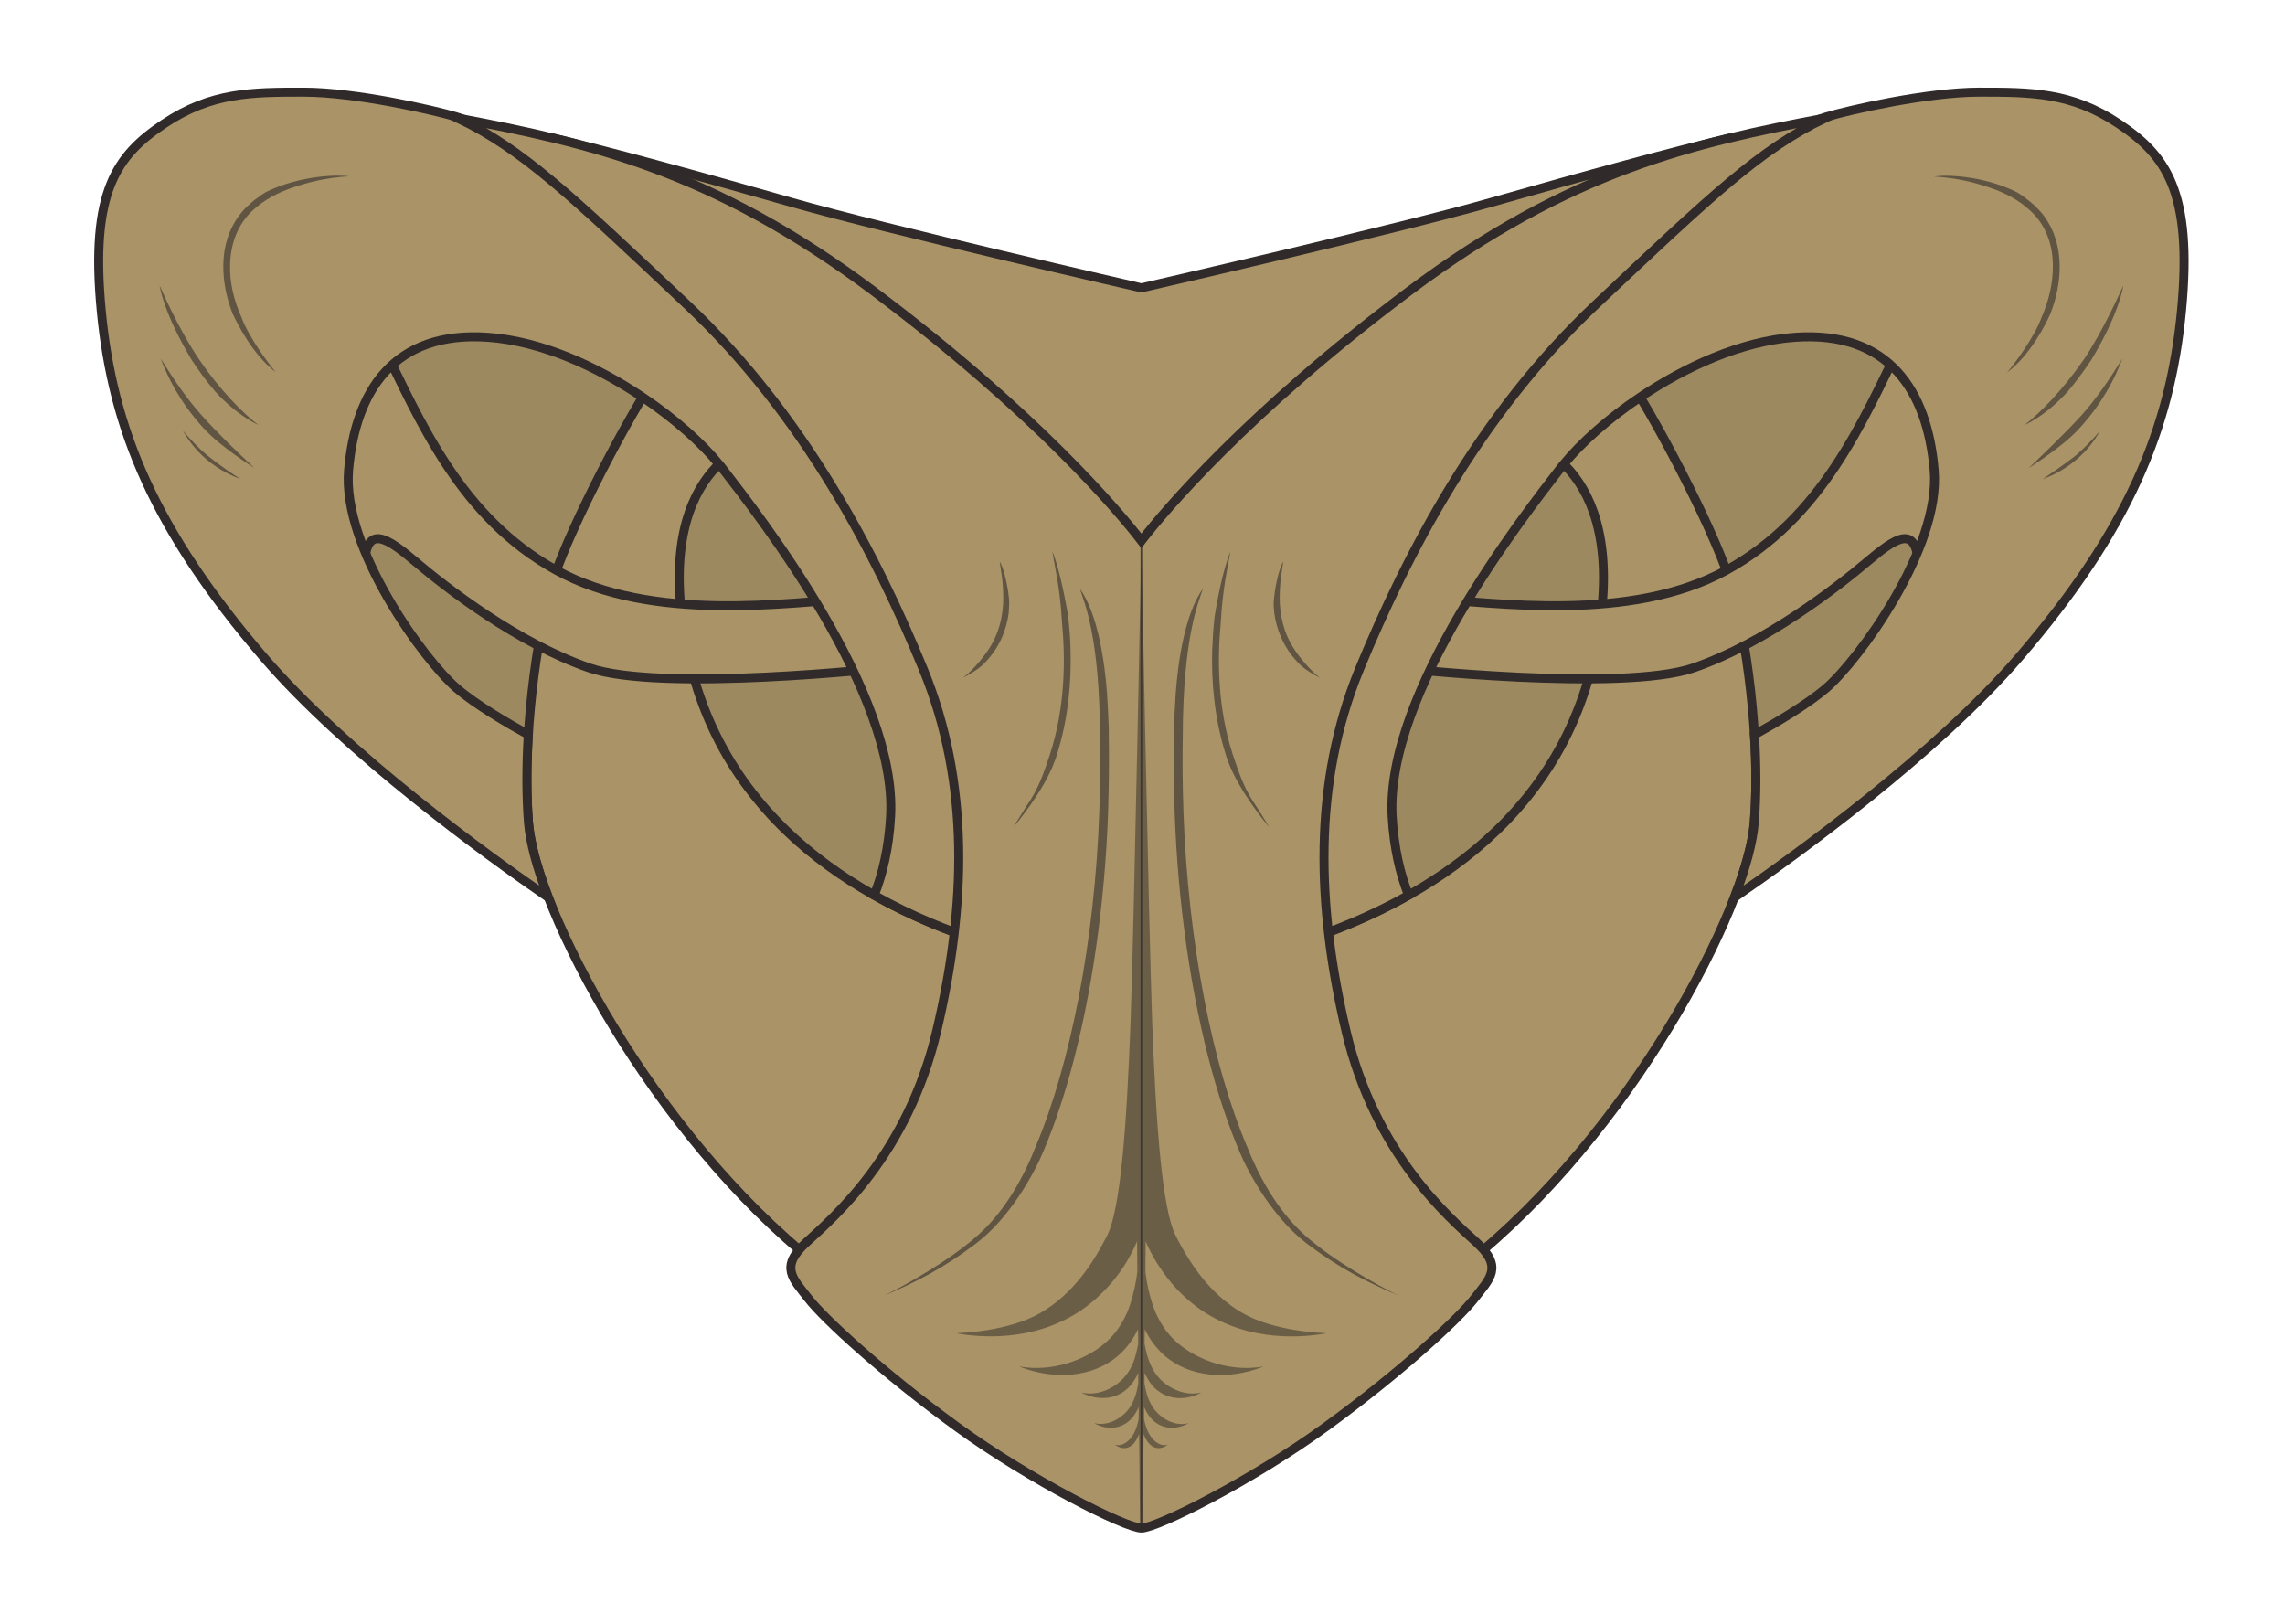
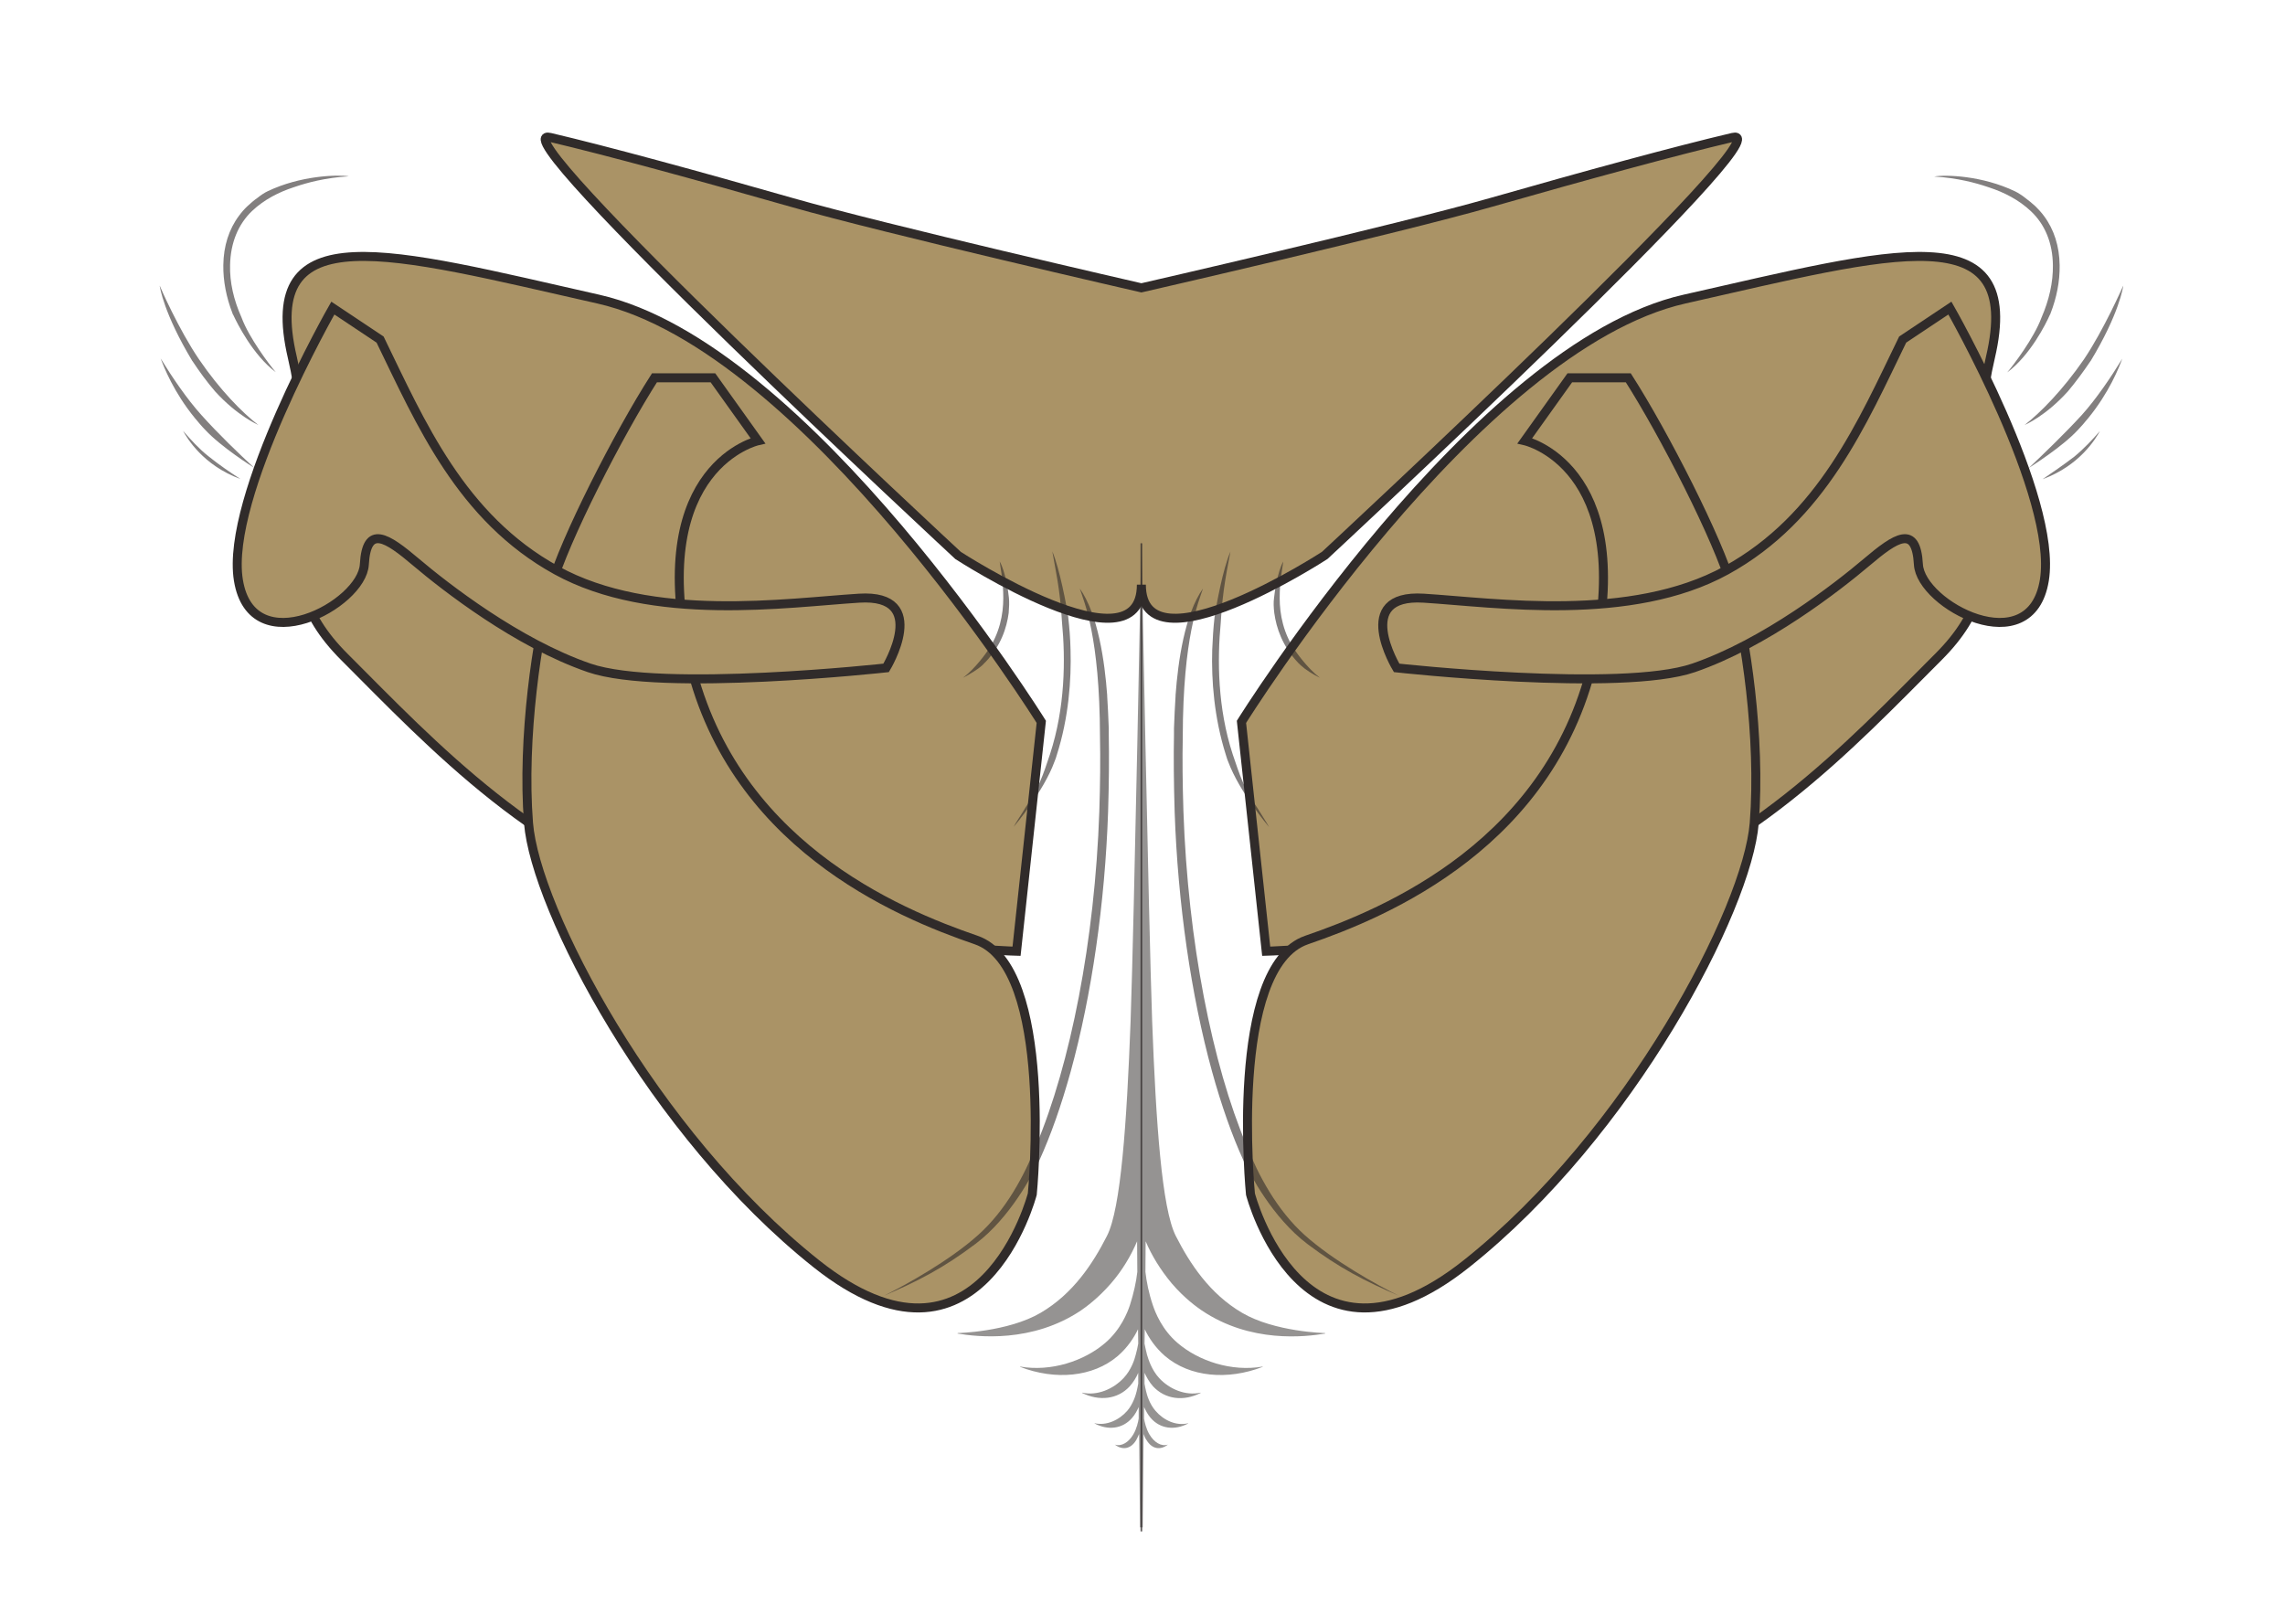
<svg xmlns="http://www.w3.org/2000/svg" version="1.1" id="Layer_2" x="0px" y="0px" viewBox="0 0 1016 722" style="enable-background:new 0 0 1016 722;" xml:space="preserve">
  <style type="text/css">
	.st0{fill:#AA9366;stroke:#302B2A;stroke-width:4;stroke-miterlimit:10;}
	.st1{opacity:0.1;fill:#302B2A;stroke:#AA9366;stroke-width:4;stroke-miterlimit:10;}
	.st2{opacity:0.6;fill:#302B2A;}
	.st3{opacity:0.51;fill:#302B2A;}
	.st4{opacity:0.76;fill:none;stroke:#302B2A;stroke-width:0.75;stroke-miterlimit:10;}
</style>
  <g>
    <path class="st0" d="M589,247c0,0-81.5,53-81.5,13c0,40-81.5-13-81.5-13S219,55,244.6,61.1C270.1,67.1,310,78,352,90   s155.5,38,155.5,38S621,102,663,90s81.9-22.9,107.4-28.9C796,55,589,247,589,247z" />
    <path class="st0" d="M452,423c0,0-72-2-142-21s-118-71-157-110s-8-69-23-133s43-47,136-26s197,188,197,188L452,423z M563,423   c0,0,72-2,142-21s118-71,157-110s8-69,23-133s-43-47-136-26S552,321,552,321L563,423z" />
-     <path class="st1" d="M452,423c0,0-72-2-142-21s-118-71-157-110s-8-69-23-133s43-47,136-26s197,188,197,188L452,423z M563,423   c0,0,72-2,142-21s118-71,157-110s8-69,23-133s-43-47-136-26S552,321,552,321L563,423z" />
    <path class="st0" d="M317,168l20,28c0,0-49,11-31,95s93,115,128,127s25,113,25,113s-23,89-96,31S238,404,235,366s4-84,10-105   s30-68,46-93H317z M698,168l-20,28c0,0,49,11,31,95s-93,115-128,127s-25,113-25,113s23,89,96,31s125-158,128-196s-4-84-10-105   s-30-68-46-93H698z" />
    <path class="st0" d="M169,151c18,37,35.9,79.2,78.4,102.6S350,268,382,266s12,31,12,31s-100,11-132,0s-64-36-77-47s-22-17-23,1   s-50,44-56,7s42-121,42-121L169,151z M846,151c-18,37-35.9,79.2-78.4,102.6C725,277,665,268,633,266s-12,31-12,31s100,11,132,0   s64-36,77-47s22-17,23,1s50,44,56,7s-42-121-42-121L846,151z" />
-     <path class="st0" d="M445.3,426.5c-3.1-4-6.8-7-11.3-8.5c-11.8-4-28.1-10.2-45.3-19.9c3.7-9.3,6.5-20.9,7.3-35.1   c3-55-58-133-75-155c-0.4-0.5-0.8-1.1-1.3-1.6c-7.5-9.2-19.5-20.1-34-29.8c-20.1-13.5-44.9-24.9-68.7-26.6c-42-3-59,24-62,59   s34,85,48,97c8.6,7.4,22.5,15.5,31.9,20.7c-0.8,13.2-0.9,26.7,0.1,39.3c0.7,8.4,3.7,19.8,8.8,33.1C216.7,380.4,153.9,335,117,292   c-48-56-67-101-72-154s7-69,28-83s39-14,62-14s58,8,68,11s54,23,54,23l172,136C429,211,445.3,349.8,445.3,426.5z M569.7,426.5   c3.1-4,6.8-7,11.3-8.5c11.8-4,28.1-10.2,45.3-19.9c-3.7-9.3-6.5-20.9-7.3-35.1c-3-55,58-133,75-155c0.4-0.5,0.8-1.1,1.3-1.6   c7.5-9.2,19.5-20.1,34-29.8c20.1-13.5,44.9-24.9,68.7-26.6c42-3,59,24,62,59s-34,85-48,97c-8.6,7.4-22.5,15.5-31.9,20.7   c0.8,13.2,0.9,26.7-0.1,39.3c-0.7,8.4-3.7,19.8-8.8,33.1c27.1-18.7,90-64.1,126.8-107.1c48-56,67-101,72-154s-7-69-28-83   s-39-14-62-14s-58,8-68,11s-54,23-54,23L586,211C586,211,569.7,349.8,569.7,426.5z" />
-     <path class="st0" d="M811.5,52.5c-29,14-50,34-102,83s-84,111-105,162s-19,106-6,161s46,83,58,94s6,16-1,25s-33,33-66,57   s-75,45-82,45s-49-21-82-45s-59-48-66-57s-13-14-1-25s45-39,58-94s15-110-6-161s-53-113-105-162s-73-69-102-83c58,11,113,23,185,77   s109,98,119,111c10-13,47-57,119-111S753.5,63.5,811.5,52.5z" />
    <path class="st2" d="M476,288.9c-0.1-5-0.5-9.8-1-14.2c0,0,0-0.1,0-0.1c-0.7-5.1-3.9-21.9-7.1-29.4c1.2,7.3,3.5,16.6,4.3,31.5   c1.6,16.6,1.4,38-5.3,58.6c0,0.1-0.1,0.2-0.1,0.3c0,0,0,0,0,0c-2.9,8.7-5.1,15.4-10.7,23.3c-1.7,3-4.4,6.8-5.4,8.8   c0.4-0.5,13.3-15.6,18.2-29.1c0.2-0.4,0.3-0.9,0.5-1.3c0.2-0.5,0.3-1,0.5-1.6C475.2,319.1,476.4,302.3,476,288.9z M448.6,265.8   c-0.2-2.4-1.6-11.9-4.1-16.1c0.5,3.8,1.6,8.5,1.6,16.3c0,7.1-1.6,15.8-7.1,23.6c0,0-5,7.4-10.8,11.8c3.2-1.7,6.4-3.6,8.6-5.6   c0.2-0.2,0.4-0.4,0.6-0.6c0.2-0.2,0.4-0.5,0.7-0.7c6.9-7.2,9.5-15.2,10.4-21.9C448.7,270.1,448.8,267.8,448.6,265.8z M493,326.6   C493,326.6,493,326.5,493,326.6c0-0.4,0-0.7,0-1c0-0.1,0-0.3,0-0.4c0-0.4,0-0.8,0-1.3c-0.2-5.2-0.4-9.9-0.7-14.3c0-0.1,0-0.3,0-0.4   c-1.1-15.1-4.1-36.1-12.2-47.5c1.9,5.8,8.9,21.4,9,65.9v0.2c0.2,9.6,0.1,20.5-0.3,33.1c-2,57.6-12.9,112.4-28.1,148.5   c-5.1,13.1-13.4,28.8-25.9,39.9c-12.5,11.2-32,22.1-41.8,26.9c15-6.4,26.5-12.3,40.8-23.1c15.4-11.6,25.4-30.9,28.3-37c0,0,0,0,0,0   c5.1-11.2,9.8-24.5,14-39.7c9.3-33.8,15.2-74.7,16.6-115.3C493.1,348,493.2,336.5,493,326.6z M119.1,85C119.1,85,119.1,85,119.1,85   c-1.6,0.9-3.1,1.8-4.5,2.9c-1.6,1.1-3.1,2.4-4.6,3.8c-1.4,1.3-2.6,2.7-3.7,4.2c-4.5,6-6.9,13.5-7,22c-0.1,7,1.3,14.3,4.1,21.5v0   c0,0.1,0.1,0.2,0.1,0.3c0,0.1,0.1,0.2,0.2,0.3c1.8,3.9,8.8,17.9,18.9,25.5c-2.8-3.3-11.9-15.3-15.2-24.3   c-3.5-7.8-5.3-15.7-5.1-23.3c0.2-9.9,3.6-18.2,9.8-24.1c5.4-5.1,12-8.4,18.4-10.5c0.3-0.1,0.6-0.2,0.9-0.3c5-1.7,13.3-4,23.7-4.6   C149.8,77.6,133.6,78.1,119.1,85z M119.1,85C119.1,85,119.1,85,119.1,85c-1.5,0.7-3,1.7-4.5,2.9c-2.7,2.1-5.5,4.9-8.3,8   c-4.5,6-6.9,13.5-7,22c-0.1,7,1.3,14.3,4.1,21.5v0c0,0.1,0.1,0.2,0.1,0.3c0,0.1,0.1,0.2,0.2,0.3c1.8,3.9,8.8,17.9,18.9,25.5   c-2.8-3.3-11.9-15.3-15.2-24.3c-3.5-7.8-5.3-15.7-5.1-23.3c0.2-9.9,3.6-18.2,9.8-24.1c5.4-5.1,12-8.4,18.4-10.5   c0.3-0.1,0.6-0.2,0.9-0.3c5-1.7,13.3-4,23.7-4.6C149.8,77.6,133.6,78.1,119.1,85z M88.5,159.8c-9-13.2-17.2-32-17.5-32.8   c0.1,0.7,1.8,12.4,14.5,33.5c0,0,0,0.1,0.1,0.1c3.1,4.7,6.4,9.2,10,13.4c10,11,19,14.8,19.3,15C107.8,183.6,97.7,173.3,88.5,159.8z    M89.5,184.5c-6.5-7.2-13.1-17-18-25l-0.1-0.2c1.5,4,5.8,15.1,15.4,26.8c0,0,0,0.1,0.1,0.1c0.8,0.9,1.5,1.8,2.1,2.5   c0.7,0.8,1.3,1.5,2.1,2.3c0,0,0,0,0,0c7.1,7.7,20.9,16.4,21.9,17C106.1,201.6,97.3,193.2,89.5,184.5z M92.7,202.9   c-4-3.1-8.1-7.6-11.2-11.2l-0.1-0.1c1.7,3.1,8.8,15.3,25.5,21.4C102.7,210.3,97.4,206.7,92.7,202.9z M545.1,335.8   c0.2,0.5,0.3,1.1,0.5,1.6c0.2,0.5,0.3,0.9,0.5,1.3c5,13.5,17.8,28.6,18.2,29.1c-1-1.9-3.6-5.8-5.4-8.8c-5.6-7.9-7.8-14.7-10.7-23.3   c0,0,0,0,0,0c0-0.1-0.1-0.2-0.1-0.3c-6.7-20.5-6.9-42-5.3-58.6c0.8-14.9,3-24.2,4.3-31.5c-3.3,7.4-6.4,24.3-7.1,29.4   c0,0,0,0.1,0,0.1c-0.5,4.4-0.8,9.2-1,14.2C538.6,302.3,539.8,319.1,545.1,335.8z M566.6,272.6c0.9,6.6,3.6,14.7,10.4,21.9   c0.2,0.2,0.4,0.5,0.7,0.7c0.2,0.2,0.4,0.4,0.6,0.6c2.2,2,5.3,4,8.6,5.6c-5.8-4.4-10.8-11.8-10.8-11.8c-5.5-7.8-7.1-16.5-7.1-23.6   c0-7.8,1.1-12.5,1.6-16.3c-2.5,4.3-3.9,13.7-4.1,16.1C566.2,267.8,566.3,270.1,566.6,272.6z M522.3,361.1   c1.4,40.6,7.3,81.5,16.6,115.3c4.2,15.2,8.9,28.5,14,39.7c0,0,0,0,0,0c2.9,6.1,12.9,25.3,28.3,37c14.3,10.8,25.9,16.7,40.8,23.1   c-9.8-4.8-29.3-15.7-41.8-26.9c-12.5-11.2-20.8-26.9-25.9-39.9c-15.3-36.1-26.1-90.8-28.1-148.5c-0.4-12.5-0.5-23.5-0.3-33.1v-0.2   c0.1-44.5,7.1-60.1,9-65.9c-8.1,11.4-11.1,32.3-12.2,47.5c0,0.1,0,0.3,0,0.4c-0.3,4.4-0.5,9.1-0.7,14.3c0,0.5,0,0.9,0,1.3   c0,0.1,0,0.3,0,0.4c0,0.3,0,0.6,0,0.9c0,0,0,0.1,0,0.1C521.8,336.5,521.9,348,522.3,361.1z M860,78.5c10.4,0.6,18.7,2.9,23.7,4.6   c0.3,0.1,0.6,0.2,0.9,0.3c6.4,2.1,13,5.4,18.4,10.5c6.3,5.9,9.7,14.2,9.8,24.1c0.1,7.6-1.7,15.5-5.1,23.3c-3.3,9-12.4,21-15.2,24.3   c10.2-7.6,17.2-21.6,18.9-25.5c0.1-0.1,0.1-0.3,0.2-0.3c0-0.1,0.1-0.2,0.1-0.3v0c2.8-7.2,4.2-14.4,4.1-21.5c-0.1-8.5-2.5-16-7-22   c-1.1-1.5-2.4-2.9-3.7-4.2c-1.5-1.4-3-2.6-4.6-3.8c-1.5-1.1-3-2-4.5-2.9c0,0,0,0,0,0C881.4,78.1,865.3,77.6,860,78.5z M860,78.5   c10.4,0.6,18.7,2.9,23.7,4.6c0.3,0.1,0.6,0.2,0.9,0.3c6.4,2.1,13,5.4,18.4,10.5c6.3,5.9,9.7,14.2,9.8,24.1   c0.1,7.6-1.7,15.5-5.1,23.3c-3.3,9-12.4,21-15.2,24.3c10.2-7.6,17.2-21.6,18.9-25.5c0.1-0.1,0.1-0.3,0.2-0.3c0-0.1,0.1-0.2,0.1-0.3   v0c2.8-7.2,4.2-14.4,4.1-21.5c-0.1-8.5-2.5-16-7-22c-2.8-3.1-5.6-5.9-8.3-8c-1.5-1.2-3.1-2.2-4.5-2.9c0,0,0,0,0,0   C881.4,78.1,865.3,77.6,860,78.5z M900.2,189c0.4-0.2,9.4-4,19.3-15c3.6-4.3,6.9-8.8,10-13.4c0,0,0-0.1,0.1-0.1   c12.7-21,14.4-32.8,14.5-33.5c-0.4,0.8-8.6,19.6-17.5,32.8C917.3,173.3,907.2,183.6,900.2,189z M902.1,208.1   c1-0.7,14.8-9.3,21.9-17c0,0,0,0,0,0c0.7-0.8,1.4-1.5,2.1-2.3c0.6-0.8,1.4-1.6,2.1-2.5c0,0,0-0.1,0.1-0.1   c9.6-11.7,13.9-22.8,15.4-26.8l-0.1,0.2c-4.9,8-11.5,17.8-18,25C917.7,193.2,908.9,201.6,902.1,208.1z M908.2,213.1   c16.7-6.1,23.8-18.3,25.5-21.4l-0.1,0.1c-3.1,3.6-7.3,8-11.2,11.2C917.6,206.7,912.3,210.3,908.2,213.1z" />
    <path class="st3" d="M502.7,454.3c-1.7,45-4.3,83.2-10.5,95.3c-6.2,12.2-15,25.7-29.5,34.2s-36.8,9-36.8,9l-0.2,0.2h0   c8.9,1.5,33.3,4.3,55-10.3c1.9-1.3,7.5-5.3,13.3-12c5.2-6,8.9-12.4,11.6-18.7l0.1,13.6c0,0,0,0,0,0c-0.5,4.4-1.6,9.5-3.3,14.8   c-1.1,3.3-4.1,10.9-11,16.8c-9.3,8-24,12.9-37.8,10.5l-0.1,0.1c15.7,6.1,32.5,4.6,43.5-4.8c4.4-3.8,7.3-8.3,9-11.9l0.1,6.4   c-0.3,1.6-0.6,3.2-1.1,4.9c-0.5,2.1-2,6.8-5.4,10.4c-4.6,4.9-11.7,8-18.4,6.5l-0.1,0.1c7.6,3.8,15.9,2.9,21.2-2.9   c1.7-1.9,3-4.1,3.8-6l0,4.8c-0.2,1.1-0.4,2.2-0.7,3.4c-0.4,1.7-1.6,5.7-4.2,8.7c-3.6,4.1-9.2,6.7-14.5,5.5l0,0.1   c6,3.2,12.5,2.4,16.7-2.5c1.3-1.5,2.2-3.2,2.9-4.8l0,5c0,0,0,0.1,0,0.1c-0.2,1.4-0.9,4.6-2.4,7.1c-2,3.4-5.2,5.5-8.2,4.5l0,0   c3.4,2.6,7.1,2,9.5-2c0.5-0.9,0.9-1.8,1.3-2.7l0.4,41.5h0.6V240.5C507.5,240.5,504.3,409.3,502.7,454.3z M507.5,240.5v438.7h0.6   l0.4-41.5c0.3,0.9,0.7,1.9,1.3,2.7c2.4,4,6.1,4.6,9.5,2l0,0c-3,1-6.2-1.1-8.2-4.5c-1.5-2.5-2.2-5.7-2.4-7.1c0,0,0-0.1,0-0.1l0-5   c0.7,1.5,1.6,3.3,2.9,4.8c4.2,4.9,10.7,5.7,16.7,2.5l0-0.1c-5.3,1.3-10.9-1.3-14.5-5.5c-2.7-3.1-3.8-7-4.2-8.7   c-0.3-1.2-0.5-2.3-0.7-3.4l0-4.8c0.9,1.9,2.1,4.1,3.8,6c5.4,5.8,13.6,6.8,21.2,2.9l-0.1-0.1c-6.7,1.5-13.9-1.6-18.4-6.5   c-3.4-3.7-4.8-8.4-5.4-10.4c-0.4-1.7-0.8-3.3-1.1-4.9l0.1-6.4c1.7,3.6,4.6,8.1,9,11.9c11,9.4,27.8,10.9,43.5,4.8l-0.1-0.1   c-13.8,2.4-28.5-2.5-37.8-10.5c-6.9-5.9-9.9-13.5-11-16.8c-1.8-5.3-2.8-10.4-3.3-14.8c0,0,0,0,0,0l0.1-13.6   c2.7,6.3,6.5,12.6,11.6,18.7c5.8,6.8,11.4,10.7,13.3,12c21.7,14.7,46.1,11.8,55,10.3h0l-0.2-0.2c0,0-22.3-0.5-36.8-9   s-23.3-22-29.5-34.2c-6.2-12.2-8.8-50.3-10.5-95.3C510.7,409.3,507.5,240.5,507.5,240.5z" />
    <line class="st4" x1="507.5" y1="241.6" x2="507.5" y2="681" />
  </g>
</svg>